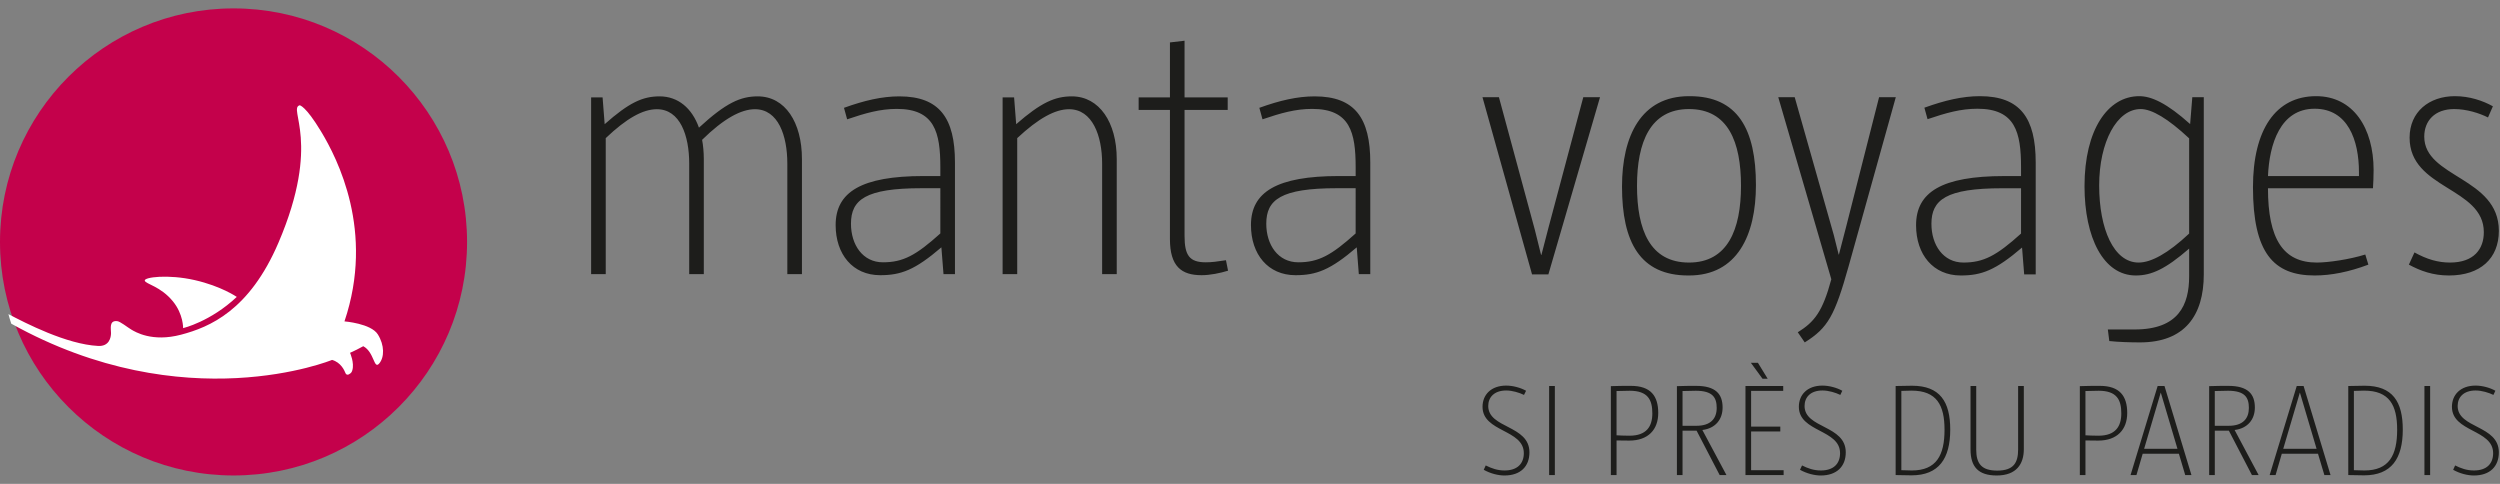
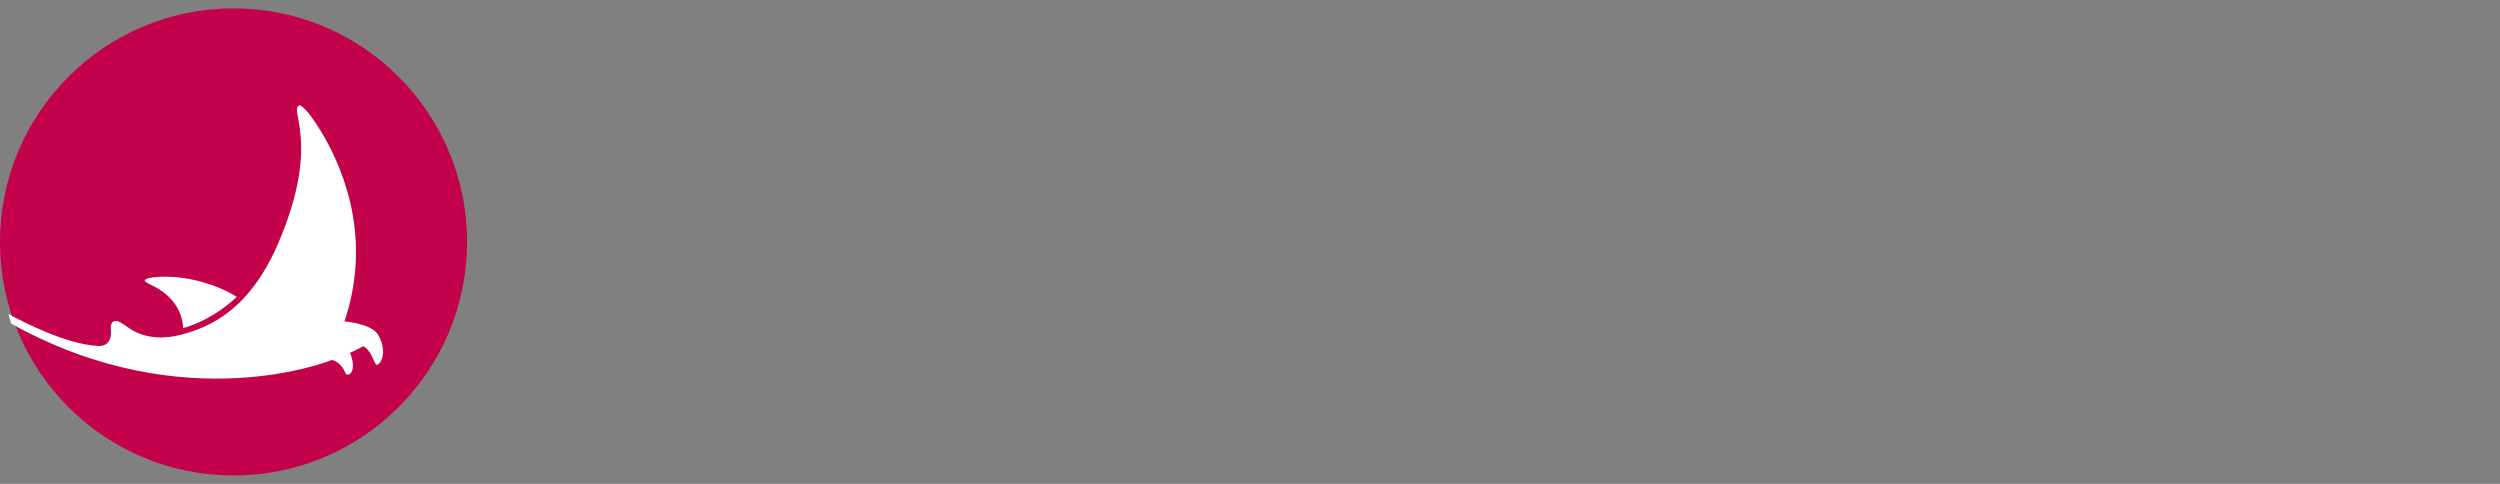
<svg xmlns="http://www.w3.org/2000/svg" version="1.1" id="Ebene_1" x="0px" y="0px" width="527.244px" height="102.047px" viewBox="0 0 527.244 102.047" enable-background="new 0 0 527.244 102.047" xml:space="preserve">
  <rect x="0" y="0" width="527.244" height="102.047" fill="#808080" stroke="none" />
  <g>
    <path fill="#C4014B" d="M49.251,100.276c27.202,0,49.252-22.051,49.252-49.251c0-27.202-22.051-49.255-49.252-49.255   C22.051,1.771,0,23.823,0,51.023C0,78.226,22.051,100.276,49.251,100.276" />
    <path fill="#FFFFFF" d="M79.677,70.514c1.443,2.292,1.412,4.859,0.284,6.158c-1.13,1.298-1.013-2.413-3.351-3.658   c0,0-1.604,0.883-2.787,1.392c0,0,0.954,2.137,0.48,3.685c-0.08,0.262-0.172,0.46-0.322,0.589   c-0.545,0.469-0.946,0.453-1.144-0.044c-0.2-0.495-0.927-2.204-2.807-2.732c0,0-31.038,12.766-67.654-7.641   c-0.259-0.796-0.387-1.205-0.604-2.02c3.571,1.877,12.26,6.379,18.939,6.716c2.316,0.116,2.701-1.777,2.701-2.711   s-0.438-2.699,1.285-2.524c0.674,0.067,2.139,1.277,2.977,1.772c0.837,0.497,4.393,2.703,10.503,1.09   c6.031-1.591,14.429-5.091,20.558-19.425c9.096-21.259,1.932-28.234,4.465-28.958c0,0,1.215,0.063,4.512,5.526   c3.461,5.737,11.336,21.058,4.934,40.049C72.647,67.777,78.233,68.222,79.677,70.514z M38.619,69.202c0,0,5.768-1.361,11.315-6.584   c0,0-3.269-2.272-8.871-3.545c-5.602-1.274-10.712-0.619-10.534,0.115c0.182,0.733,3.338,1.167,5.953,4.383   C38.688,66.287,38.619,69.202,38.619,69.202z" />
-     <path fill="#1D1D1B" d="M313.336,98.16c1.233,0.615,2.449,1.061,3.979,1.061c2.648,0,4.055-1.404,4.055-3.652   c0-5.039-8.708-4.411-8.708-9.776c0-2.535,1.791-4.472,4.999-4.472c1.447,0,3.064,0.462,4.183,1.089l-0.434,0.877   c-0.972-0.474-2.446-0.935-3.749-0.935c-2.505,0-3.795,1.406-3.795,3.267c0,4.771,8.689,4.008,8.689,9.778   c0,2.979-1.89,4.883-5.268,4.883c-1.305,0-2.951-0.401-4.367-1.202L313.336,98.16z M326.708,100.193V81.408h1.206v18.785H326.708z    M339.726,100.193V81.438c1.357-0.059,2.832-0.059,4.238-0.059c4.18,0,5.754,2.148,5.754,5.711c0,3.51-2.103,5.83-6.127,5.83   c-0.889,0-1.775,0-2.664-0.029v7.303H339.726L339.726,100.193z M340.927,91.803c0.602,0.027,1.42,0.086,2.721,0.086   c3.623,0,4.826-1.975,4.826-4.711c0-2.832-0.916-4.77-4.77-4.77c-0.855,0-2.062,0.029-2.777,0.059V91.803L340.927,91.803z    M362.675,100.193l-4.865-9.363h-2.967v9.363h-1.186V81.438c1.389-0.059,2.805-0.059,4.037-0.059c4.181,0,5.597,1.762,5.597,4.566   c0,2.562-1.562,4.412-4.267,4.74l5.082,9.508H362.675z M357.78,89.797c3.033,0,4.268-1.559,4.268-3.766   c0-2.217-0.875-3.623-4.41-3.623c-0.89,0-1.919,0.029-2.795,0.059v7.33H357.78z M368.117,100.193V81.408h7.96v1.029h-6.773v7.533   h6.157v1.03h-6.157v8.16h6.859v1.03h-8.046V100.193z M371.71,79.875l-2.457-3.363h1.486l2.06,3.363H371.71z M380.046,98.16   c1.214,0.615,2.445,1.061,3.979,1.061c2.65,0,4.039-1.404,4.039-3.652c0-5.039-8.69-4.411-8.69-9.776   c0-2.535,1.772-4.472,4.981-4.472c1.443,0,3.062,0.462,4.18,1.089l-0.414,0.877c-0.975-0.474-2.447-0.935-3.766-0.935   c-2.506,0-3.778,1.406-3.778,3.267c0,4.771,8.69,4.008,8.69,9.778c0,2.979-1.908,4.883-5.271,4.883   c-1.316,0-2.947-0.401-4.381-1.202L380.046,98.16z M399.787,81.408c1.233-0.029,2.351-0.059,3.452-0.059   c5.912,0,8.062,3.381,8.062,9.25c0,6.114-2.403,9.649-8.161,9.649c-1.089,0-2.437-0.026-3.353-0.058V81.408L399.787,81.408z    M400.99,99.162c0.473,0.029,1.591,0.059,2.206,0.059c5.195,0,6.9-3.209,6.9-8.592c0-5.156-1.619-8.248-6.959-8.248   c-0.644,0-1.475,0.027-2.148,0.057L400.99,99.162L400.99,99.162z M425.617,81.408h1.202V94.75c0,3.066-1.529,5.529-5.711,5.529   c-3.883,0-5.529-1.818-5.529-5.5V81.408h1.202v13.4c0,2.979,1.118,4.44,4.44,4.44c3.507,0,4.396-1.733,4.396-4.472V81.408z    M438.633,100.193V81.438c1.359-0.059,2.834-0.059,4.23-0.059c4.173,0,5.763,2.148,5.763,5.711c0,3.51-2.12,5.83-6.128,5.83   c-0.888,0-1.774,0-2.68-0.029v7.303H438.633L438.633,100.193z M439.818,91.803c0.616,0.027,1.436,0.086,2.735,0.086   c3.623,0,4.826-1.975,4.826-4.711c0-2.832-0.929-4.77-4.768-4.77c-0.858,0-2.062,0.029-2.795,0.059L439.818,91.803L439.818,91.803z    M460.86,100.193l-1.339-4.508h-7.632l-1.318,4.508h-1.243l5.714-18.785h1.444l5.685,18.785H460.86z M455.714,82.824h-0.028   l-3.496,11.83h7.032L455.714,82.824z M474.928,100.193l-4.865-9.363h-2.968v9.363h-1.188V81.438   c1.389-0.059,2.805-0.059,4.038-0.059c4.183,0,5.599,1.762,5.599,4.566c0,2.562-1.562,4.412-4.269,4.74l5.066,9.508H474.928z    M470.032,89.797c3.035,0,4.25-1.559,4.25-3.766c0-2.217-0.858-3.623-4.395-3.623c-0.888,0-1.919,0.029-2.794,0.059v7.33H470.032z    M490.204,100.193l-1.346-4.508h-7.632l-1.31,4.508h-1.254l5.714-18.785h1.446l5.684,18.785H490.204z M485.052,82.824h-0.027   l-3.496,11.83h7.033L485.052,82.824z M495.245,81.408c1.216-0.029,2.332-0.059,3.451-0.059c5.914,0,8.045,3.381,8.045,9.25   c0,6.114-2.391,9.649-8.162,9.649c-1.089,0-2.418-0.026-3.334-0.058V81.408z M496.431,99.162c0.474,0.029,1.593,0.059,2.207,0.059   c5.213,0,6.916-3.209,6.916-8.592c0-5.156-1.617-8.248-6.975-8.248c-0.644,0-1.476,0.027-2.148,0.057V99.162L496.431,99.162z    M511.308,100.193V81.408h1.203v18.785H511.308z M517.78,98.16c1.231,0.615,2.446,1.061,3.979,1.061   c2.649,0,4.037-1.404,4.037-3.652c0-5.039-8.689-4.411-8.689-9.776c0-2.535,1.792-4.472,4.997-4.472   c1.446,0,3.064,0.462,4.165,1.089l-0.413,0.877c-0.975-0.474-2.448-0.935-3.752-0.935c-2.521,0-3.793,1.406-3.793,3.267   c0,4.771,8.688,4.008,8.688,9.778c0,2.979-1.888,4.883-5.269,4.883c-1.303,0-2.95-0.401-4.366-1.202L517.78,98.16z M166.045,57.811   V34.483c0-5.869-1.912-11.45-6.828-11.45c-2.931,0-6.601,1.988-11.146,6.457c0.218,1.104,0.361,2.644,0.361,4.042v24.278h-3.081   V34.483c0-5.869-1.903-11.45-6.819-11.45c-2.938,0-6.39,1.912-10.784,6.096v28.682h-3.082v-37.27h2.417l0.438,5.649   c5.135-4.545,7.998-5.867,11.591-5.867c3.891,0,6.828,2.492,8.294,6.6c5.724-5.278,8.805-6.6,12.4-6.6   c5.791,0,9.319,5.504,9.319,13.208v24.279H166.045L166.045,57.811z M198.983,57.811l-0.447-5.647   c-5.573,4.772-8.502,5.875-12.905,5.875c-5.8,0-9.396-4.41-9.396-10.574c0-6.968,5.431-10.338,18.562-10.338h3.519v-1.834   c0-7.341-1.169-12.325-9.167-12.325c-3.519,0-6.6,0.875-10.49,2.196l-0.665-2.424c4.26-1.541,7.998-2.416,11.668-2.416   c8.511,0,11.736,4.622,11.736,13.941v23.546H198.983z M198.317,39.693h-3.956c-11.811,0-14.894,2.417-14.894,7.484   c0,4.47,2.493,8.142,6.744,8.142c4.26,0,6.97-1.465,12.105-6.086L198.317,39.693L198.317,39.693z M232.436,57.811V34.483   c0-5.869-2.054-11.45-6.971-11.45c-2.938,0-6.457,1.912-10.936,6.096v28.682h-3.081v-37.27h2.424l0.438,5.649   c5.21-4.545,8.148-5.867,11.744-5.867c5.792,0,9.462,5.504,9.462,13.208v24.279H232.436L232.436,57.811z M258.994,57.088   c-1.692,0.514-3.748,0.949-5.581,0.949c-4.252,0-6.676-1.844-6.676-7.635V23.185h-6.6v-2.644h6.6V8.949l3.082-0.362v11.955h9.099   v2.644h-9.099v26.561c0,4.108,1.026,5.573,4.479,5.573c1.245,0,2.416-0.152,4.254-0.438L258.994,57.088z M286.571,57.811   l-0.438-5.647c-5.571,4.772-8.502,5.875-12.913,5.875c-5.802,0-9.396-4.41-9.396-10.574c0-6.968,5.438-10.338,18.563-10.338h3.518   v-1.834c0-7.341-1.159-12.325-9.167-12.325c-3.519,0-6.601,0.875-10.481,2.196l-0.664-2.424c4.26-1.541,7.989-2.416,11.66-2.416   c8.521,0,11.735,4.622,11.735,13.941v23.546H286.571z M285.903,39.693h-3.954c-11.812,0-14.894,2.417-14.894,7.484   c0,4.47,2.492,8.142,6.754,8.142c4.26,0,6.961-1.465,12.094-6.086V39.693z M323.103,57.869L312.651,20.5h3.469l7.572,27.958   l1.315,5.292h0.076l1.47-5.664l7.359-27.586h3.529l-10.89,37.369H323.103z M356.208,58.098h-0.15   c-10.148,0-13.979-6.998-13.979-18.765c0-10.593,3.983-19.052,14.131-19.052h0.151c10.146,0,13.962,6.989,13.962,18.756   C370.321,49.63,366.354,58.098,356.208,58.098z M356.208,22.999c-8.163,0-10.967,6.989-10.967,16.191   c0,9.269,2.729,16.182,10.967,16.182c8.161,0,10.965-6.989,10.965-16.182C367.173,29.921,364.444,22.999,356.208,22.999z    M379.147,70.076c3.528-2.195,5.228-4.33,7.074-11.178L375.03,20.5h3.469l8.238,29.055l1.029,4.119h0.059l1.488-5.73l6.979-27.443   h3.527l-9.935,35.597c-2.938,10.45-4.329,13.024-9.269,16.114L379.147,70.076z M426.894,57.869l-0.448-5.664   c-5.589,4.787-8.524,5.893-12.933,5.893c-5.816,0-9.419-4.424-9.419-10.602c0-6.99,5.437-10.366,18.612-10.366h3.527v-1.84   c0-7.36-1.183-12.358-9.192-12.358c-3.528,0-6.616,0.878-10.526,2.203l-0.666-2.422c4.271-1.545,8.028-2.431,11.707-2.431   c8.525,0,11.769,4.634,11.769,13.979V57.87L426.894,57.869L426.894,57.869z M426.233,39.704h-3.97   c-11.84,0-14.93,2.423-14.93,7.496c0,4.491,2.498,8.171,6.752,8.171c4.271,0,6.997-1.469,12.146-6.112L426.233,39.704   L426.233,39.704z M450.204,69.484c9.269,0,11.48-5.209,11.48-11.176V52.43c-4.997,4.334-7.952,5.668-11.253,5.668   c-6.846,0-10.812-8.028-10.812-18.841c0-11.91,4.921-18.976,11.54-18.976c2.573,0,5.815,1.468,10.735,5.883l0.457-5.664h2.422   v37.369c0,8.678-4.041,14.342-13.463,14.342c-1.833,0-4.635-0.076-6.467-0.287l-0.305-2.439H450.204L450.204,69.484z    M461.686,29.178c-4.481-4.187-7.877-6.179-10.222-6.179c-5.012,0-8.754,6.922-8.754,16.115c0,9.193,3.088,16.258,8.314,16.258   c2.633,0,6.179-1.908,10.66-6.112L461.686,29.178L461.686,29.178z M499.483,55.811c-4.12,1.545-7.859,2.287-11.329,2.287   c-8.678,0-13.007-4.787-13.007-18.622c0-12.206,4.845-19.195,13.311-19.195c7.876,0,12.13,6.77,12.13,15.59   c0,1.258-0.074,2.947-0.134,3.833h-22.144c0,10.737,3.226,15.667,10.301,15.667c2.422,0,6.979-0.668,10.223-1.697L499.483,55.811z    M497.498,36.319c0-6.77-2.346-13.388-9.344-13.388c-7.268,0-9.557,7.504-9.844,14.198h19.188V36.319L497.498,36.319z    M509.206,53.236c2.634,1.467,4.996,2.135,7.496,2.135c5.073,0,7.132-2.874,7.132-6.398c0-9.497-15.657-9.049-15.657-19.938   c0-5.444,4.119-8.754,9.556-8.754c3.09,0,5.892,0.954,8.011,2.136l-1.031,2.355c-1.755-0.886-4.479-1.773-7.132-1.773   c-4.119,0-6.312,2.507-6.312,5.817c0,8.678,15.733,8.534,15.733,19.862c0,5.815-3.892,9.419-10.526,9.419   c-3.377,0-6.027-0.971-8.448-2.287L509.206,53.236z" />
  </g>
</svg>